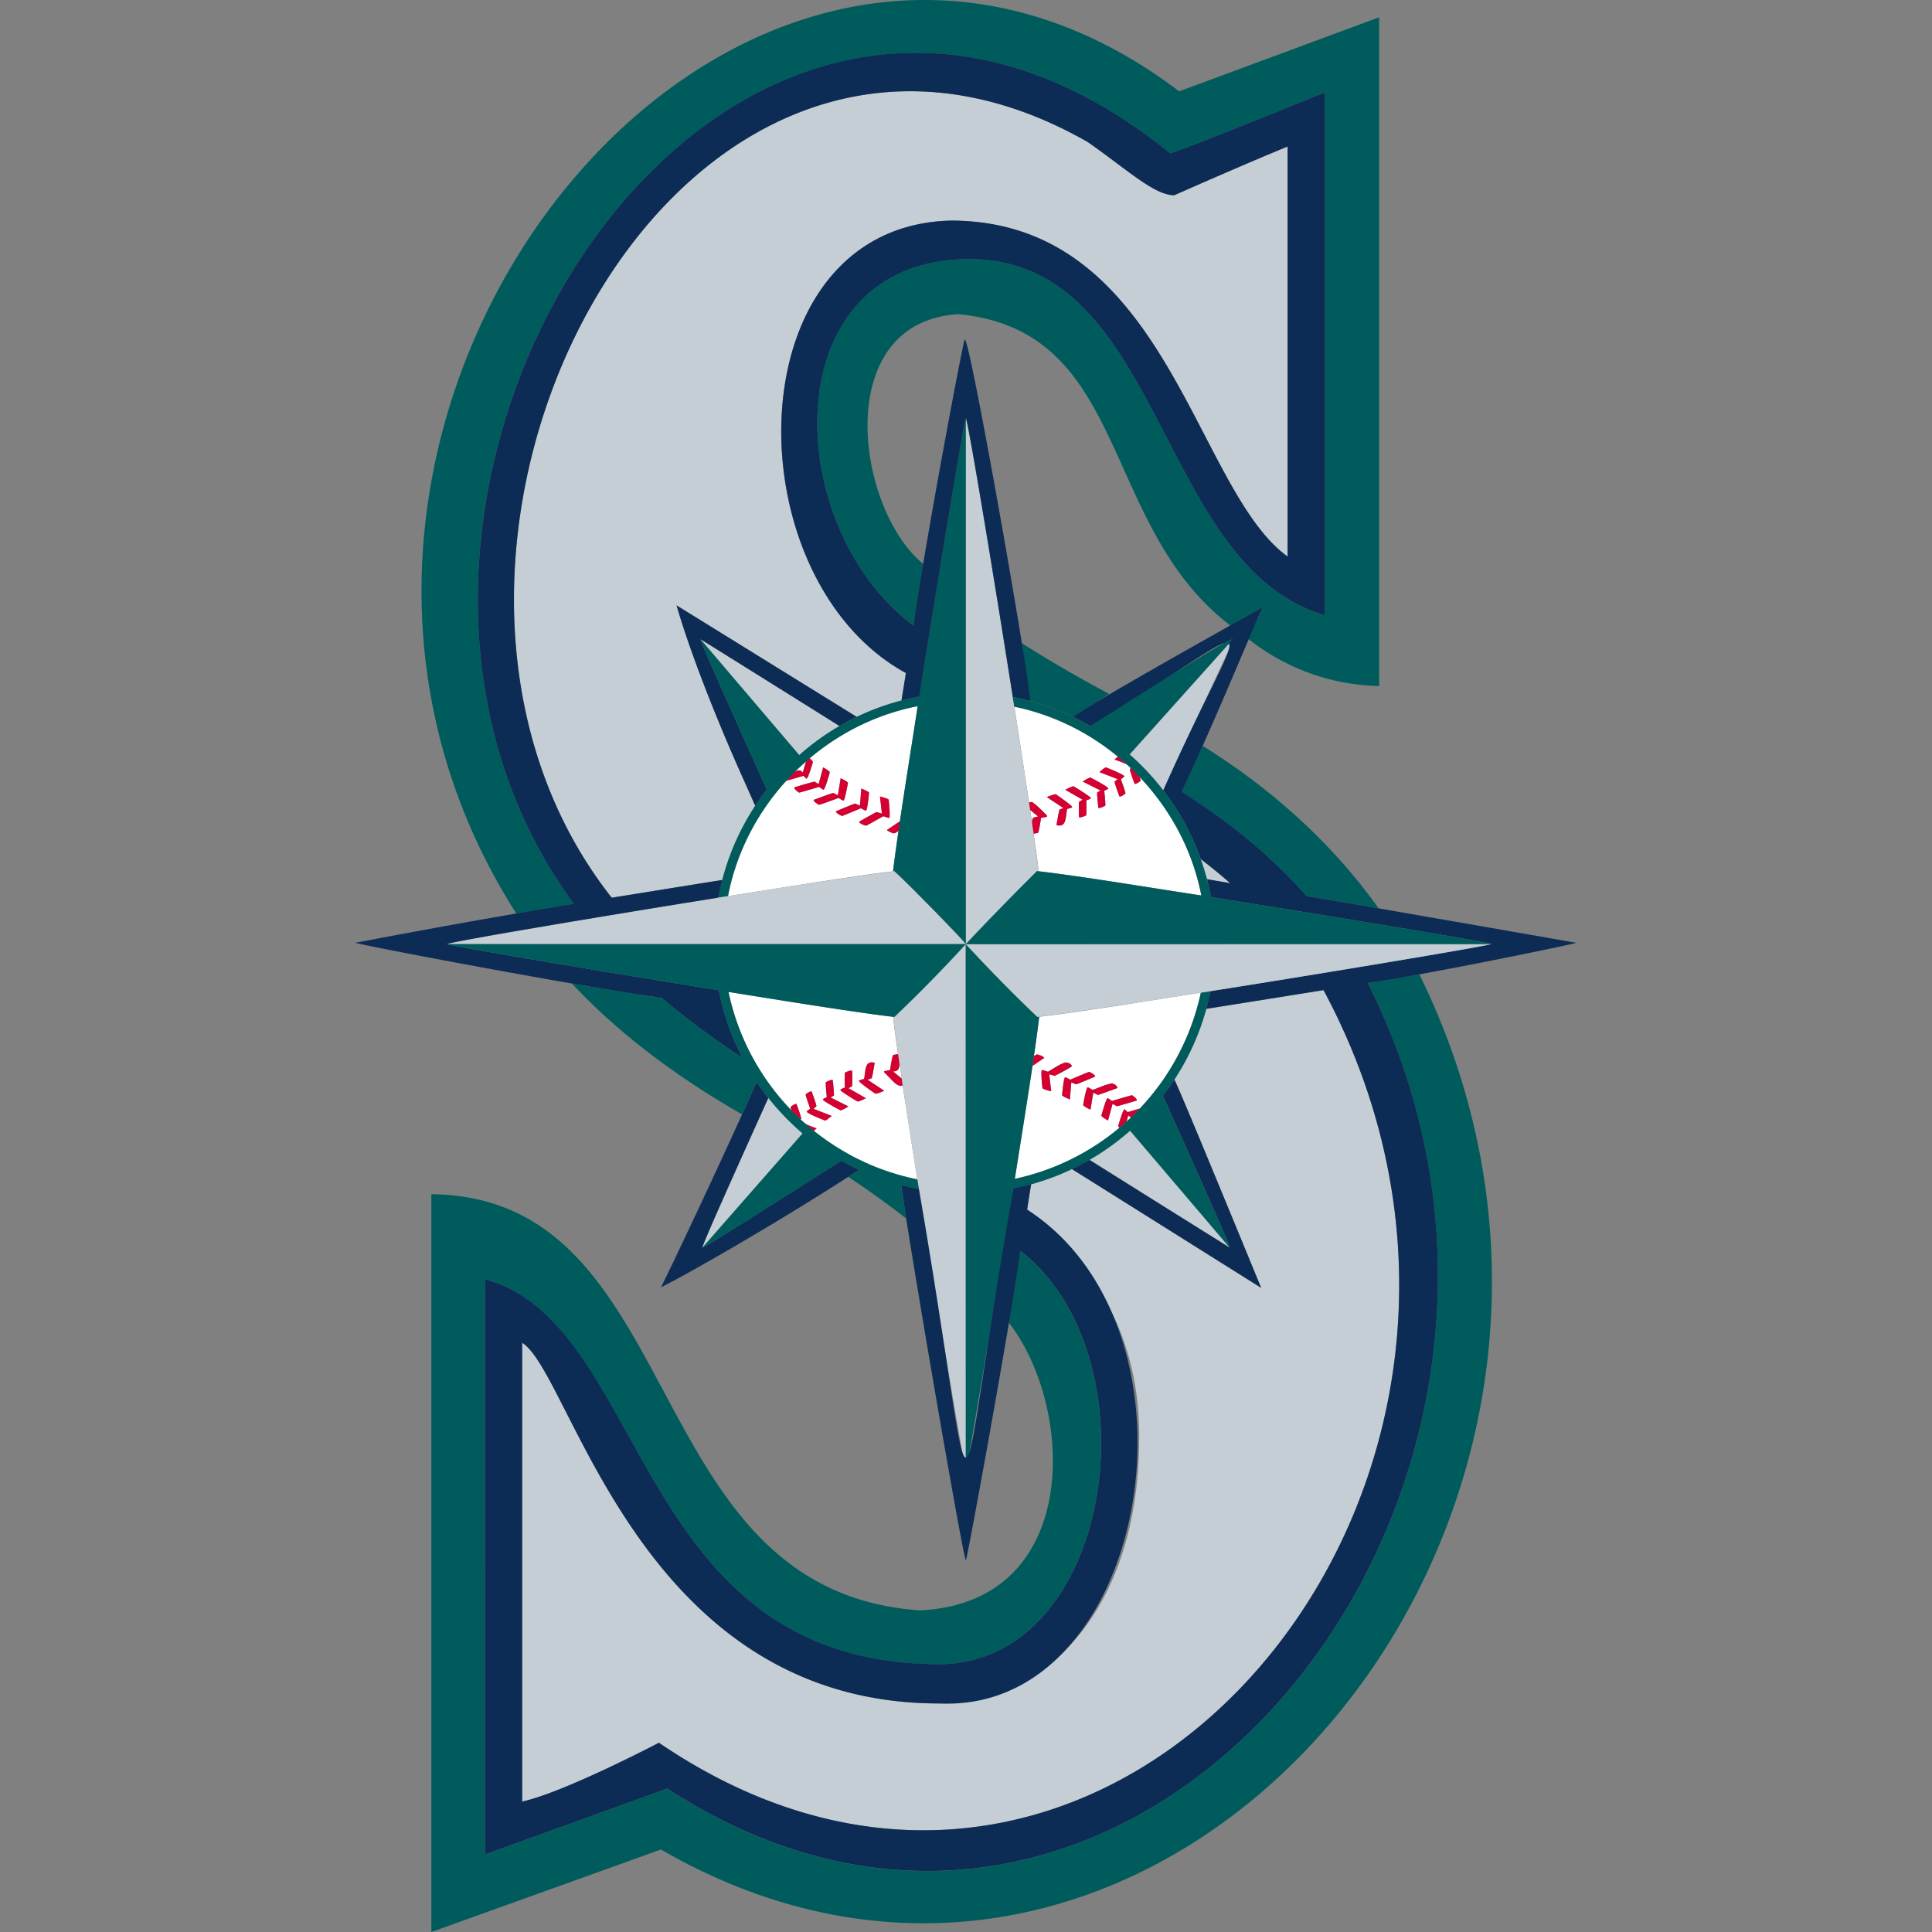
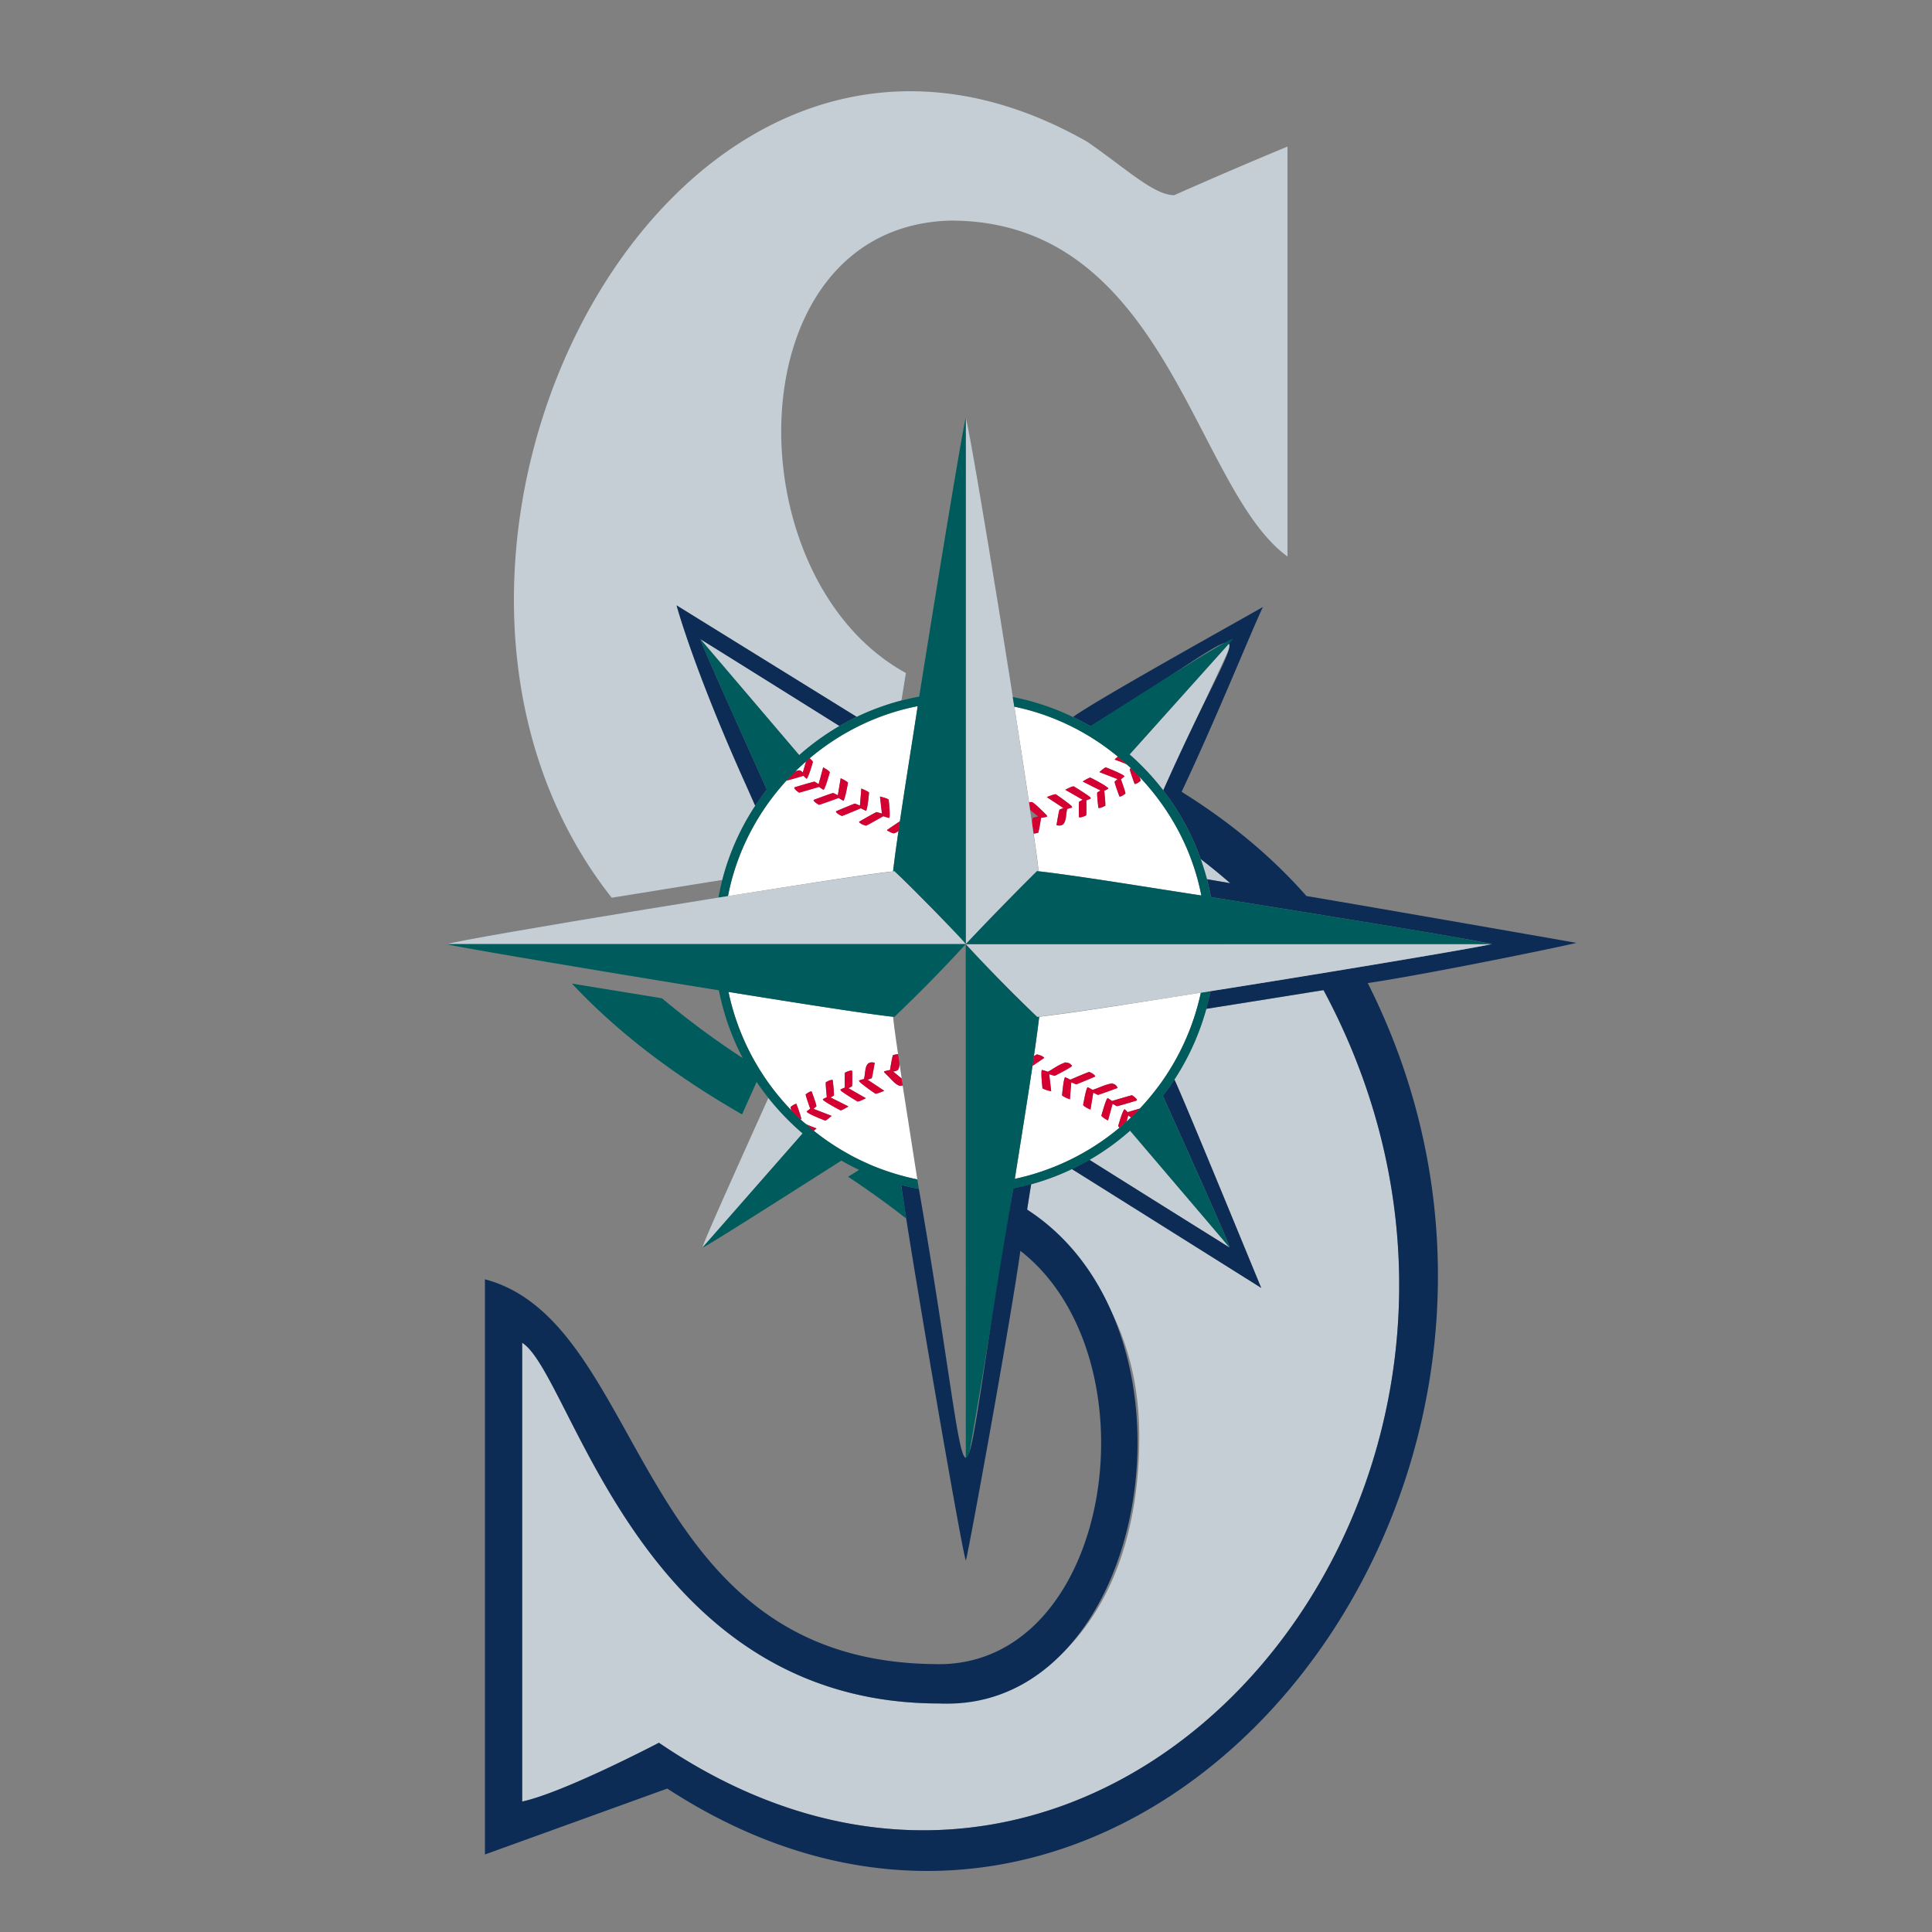
<svg xmlns="http://www.w3.org/2000/svg" fill="none" viewBox="0 0 500 500">
  <rect x="0" y="0" width="500" height="500" fill="#808080" stroke="none" />
  <g clip-path="url(#2a)">
-     <path fill="#005C5C" d="M266.71 181.47a64 64 0 0 1 11 4.1l9.36-5.98a340 340 0 0 1-22.76-13.22zm-41.98 119.78h.04l-.04-.04zm-4.68-2.34v.04s0-.05-.02-.04z" />
-     <path fill="#005C5C" d="M367.32 252.14c-4.11.72-8.7 1.5-13.35 2.3 65.98 131-60.11 287.47-181.3 208.45l-47.18 17.06V331.1c41.93 10.88 38.32 98.68 115.94 99.58 46.4 1.78 58.52-78.86 22.63-106.96-1 6.4-2.25 14-3 18.57 16.97 21.6 19.27 72.38-22.95 74.48-73.67-5.06-59.4-107.03-126.48-107.7V500s55.3-19.84 59.41-21.35c129.77 74.94 265.73-85.38 196.28-226.51M311.22 193c-1.56 3.53-3.76 8.19-5.44 11.92 11.88 7.4 22.86 16.24 32.32 26.97 6.24 1.06 12.55 2.12 18.72 3.22-11.69-16.35-26.95-30.47-45.6-42.11m-6.04-169.36c-114.8-87.07-253.1 85.05-171.55 212.8 4.58-.76 9.83-1.68 14.89-2.52C71.7 129.17 186.98-54.38 302.9 39.72c8.59-2.91 39.98-15.84 39.98-15.84v135.37c-43.59-12.58-41.82-92.93-92.51-92.2-50.3.54-48.28 69.17-13.97 94.85l.2-1.16 2.35-14.77c-17.54-14.37-23.94-62.69 9.1-64.66 44.56 4.31 36.33 54.63 70.4 80.6l8.4-4.83-3.78 8.26a56 56 0 0 0 33.85 12.2V4.47s-46.63 17.28-51.74 19.16" />
    <path fill="#C4CED4" d="M219.52 189.36h.03Zm55.51 111.68H275Zm19.8 70.87c0 45.58-25.03 68.95-51.8 68.95-77.71 0-94.97-85.26-107.9-93.35v118.74c10.9-2.37 35.4-15.22 35.4-15.22 117.37 79.97 240.25-67.75 172-194.78-8.16 1.3-20.36 3.26-30.33 4.84a65 65 0 0 1-8.27 18.3c2.3 4.75 21.63 51.95 22.47 53.93 0 0-31.95-20.07-49-30.76a63 63 0 0 1-10.53 3.93c-.34 2.03-.68 4.25-1.05 6.55 17.2 14.38 29.02 32.01 29.02 58.87zm-102-169.29c-13.37-29.71-17.73-45.94-17.73-45.94s29.7 18.36 46.61 28.85a67 67 0 0 1 11.59-4.26c.35-2.2.75-4.6 1.14-7.1-45.11-24.73-44.41-115.67 11.6-117.08 56.1 0 62.93 69.4 87.17 86.94V37.93a1313 1313 0 0 0-29.32 12.58c-5.2 0-12.1-6.58-22.44-13.78-107.44-61.28-192.92 107.16-123.14 195.6 7.74-1.23 19.08-3.09 28.61-4.6a64 64 0 0 1 8.53-19.17zm119.56 24.92 5.99 1.03a157 157 0 0 0-7.63-6.25q.91 2.58 1.64 5.22m-104-30.34.22-.16z" />
    <path fill="#fff" d="M232.55 215.03c-1.3.93-1.27.74-2.79 0h-.03a.5.5 0 0 1-.17-.24s2.13-1.48 3.35-2.27c1.06-7.28 3.37-21.9 4.6-29.77a63 63 0 0 0-28 13.46c.3.28.8.72.86.96 0 0-1.16 4.19-1.66 4.35 0 0-.44-.4-.77-.75-.52.14-3.3 1-4.5 1.26a63 63 0 0 0-15.05 29.9c11.99-1.9 35.35-5.66 42.74-6.42.33-3.18.7-5.56 1.4-10.49zm-25.74-9.9s-1.3-.8-1.24-1.35c0 0 4.97-1.53 5.22-1.5l1.07.64 1.08-3.97.08-.37c.32.2 1.33.69 1.73 1.26 0 0-1.18 4.4-1.64 4.56 0 0-.7-.4-1.12-.76-.3.07-4.93 1.48-5.19 1.48zm3.76 1.88s4.84-1.82 5.1-1.78l1.16.58c.02-.14.77-4.48.74-4.42.35.2 1.42.64 1.88 1.16 0 0-.73 4.42-1.18 4.66 0 0-.8-.37-1.23-.72a100 100 0 0 1-5.06 1.78s-1.44-.72-1.4-1.26m5.77 2.95s4.7-2 4.94-2l1.27.52c.01-.2.37-4.39.35-4.42.33.2 1.5.56 2 1.03 0 0-.36 4.46-.8 4.73 0 0-.83-.34-1.29-.65-.1.03-4.7 1.99-4.93 1.99 0 0-1.54-.62-1.54-1.2m7.77 3.73s-1.6-.4-1.77-1.04c0 0 4.28-2.45 4.5-2.5l1.4.39c-.03-.22-.52-4.39-.5-4.42.38.17 1.68.37 2.25.82 0 0 .5 4.46.12 4.76 0 0-.97-.27-1.5-.47-.1.03-4.25 2.44-4.5 2.46" />
    <path fill="#fff" d="m207.77 199.92.84-2.88q-1.44 1.23-2.8 2.57.6-.21 1.24-.27zm-19.23 56.78a62.4 62.4 0 0 0 16.25 30.63 3 3 0 0 1-.2-.85s1.07-.9 1.53-.8c0 0 1.32 3.53 1.24 3.87l-.16.14c.75 1.11 2.94 1.92 4.15 2.33l-.75.62a63 63 0 0 0 26.8 12.59l-3.8-24.34c-1.37.71-3.1-1.91-4.74-3.32l.04-.04a.5.5 0 0 1-.12-.27s1.01-.27 1.56-.34c.1-.7.6-3.68.8-3.89 0 0 .68-.16 1.28-.23q-.58-3.91-.92-6.55l-.05.04.04-.07c-.17-1.34-.3-2.4-.36-3.09-7.56-.8-30.55-4.49-42.6-6.44zm22.75 29.6-.75.66 4.71 1.81c-.39.25-1 .94-1.66 1.23 0 0-3.66-1.4-4.62-2.11h-.02a1 1 0 0 1-.2-.24s.57-.45.94-.72c-.24-.73-1.22-3.4-1.17-3.7 0 0 1.08-.9 1.54-.76 0 0 1.3 3.5 1.23 3.84m12.33-7.08c.47-1.9 0-4.88 2.76-4.19 0 0-.62 3.8-.8 4.02l-1.04.37 4.33 2.88c-.47.15-1.55.66-2.27.75a40 40 0 0 1-4.17-3.12h.03c-.5-.5.48-.47 1.16-.71m-4.92-1.65s1.4-.72 1.85-.44c0 0 .1 3.72-.06 4l-.9.48 4.52 2.6c-.46.19-1.42.76-2.14.86-.06 0-3.38-2-4.35-2.8l.04-.05q-.16-.16-.17-.27l1.16-.52c-.02-.6-.1-3.6.05-3.86m-3.17 1.95s.4 3.7.28 4l-.85.49 4.63 2.32c-.44.24-1.28.82-2 1.03-.04 0-3.56-1.83-4.49-2.63h.03c-.5-.42.3-.46.85-.8-.05-.65-.37-3.6-.23-3.87 0 0 1.33-.8 1.78-.54" />
    <path fill="#fff" d="m231.15 277.3 2.2 1.8-.53-3.66q-.1.78-.38 1.5zm37.8-14.17q-.59 5.1-1.4 10.18l.77-.44s1.72.31 1.9.93l-3.01 2.05a3666 3666 0 0 1-4.57 29.24 63 63 0 0 0 27.1-13.23c-.18-.17-.3-.35-.35-.45 0 0 1.15-4.17 1.65-4.35 0 0 .47.42.78.76.4-.1 1.9-.58 3.18-.93a64 64 0 0 0 4.81-5.76h.01a63 63 0 0 0 10.96-24.23c-12.45 1.92-29.49 4.77-41.82 6.25zm3.1 19.3c-.4-.1-1.68-.39-2.25-.78 0 0-.52-4.45-.14-4.76 0 0 1 .27 1.52.48q2.21-1.31 4.48-2.5s1.16.3 1.6.78h.04-.01c.85.48-4.15 2.6-4.35 2.78l-1.4-.4zm6.46-1.8-1.26-.52-.36 4.41c-.35-.19-1.52-.55-2.03-1.07 0 0 .38-4.4.79-4.68 0 0 .86.34 1.34.65.12-.06 4.7-2.02 4.91-2.02 0 0 1.53.65 1.53 1.2 0 0-4.7 2.02-4.92 2.02m5.62 2.73-1.18-.58-.72 4.4c-.35-.2-1.45-.62-1.9-1.18 0 0 .73-4.43 1.18-4.63 0 0 .78.38 1.23.68.26-.06 4.84-1.74 5.06-1.74 0 0 .95.47 1.28.95h.03c.05.14.11.2.11.3 0 0-4.85 1.8-5.09 1.8m10.09 1.44s-5 1.54-5.24 1.47l-1.04-.61-1.2 4.34c-.31-.22-1.3-.69-1.71-1.26 0 0 1.2-4.39 1.63-4.56 0 0 .7.42 1.1.76.37-.1 4.98-1.5 5.21-1.48 0 0 1.32.8 1.26 1.34z" />
    <path fill="#fff" d="m291.55 290.28 1.13-1.07-.68-.54zM265 198.96l1.32 8.7c1.18-.6 3.08 2.03 4.62 3.35l-.05.03c.5.55-.8.47-1.45.62-.12.7-.58 3.67-.77 3.88 0 0-.6.14-1.17.2.58 3.97.93 6.36 1.3 9.74 5.31.47 32.87 4.85 42.12 6.27a62 62 0 0 0-15.98-30.7 4 4 0 0 1 .26 1.01s-1.06.93-1.55.8c0 0-1.3-3.5-1.23-3.87l.28-.2c-.56-.97-3.24-1.87-4.21-2.23.34-.32.35-.36.87-.75a63 63 0 0 0-26.85-12.91l2.5 16.07zm11.19 10.4c-.47 1.86-.02 4.9-2.76 4.2 0 0 .6-3.77.8-4.05l1-.38-4.33-2.84c.49-.16 1.56-.67 2.3-.76.05 0 3.24 2.22 4.16 3.09l-.03.04c.5.5-.47.43-1.15.72zm4.9 1.65s-1.4.72-1.85.46c0 0-.1-3.74.06-4.01l.9-.48-4.5-2.6c.45-.2 1.4-.75 2.12-.9.06-.02 3.36 2.06 4.36 2.85l-.03.04c.48.5-.36.47-1 .75 0 .72.1 3.63-.06 3.9m4.96-2.5s-1.34.76-1.79.56c0 0-.43-3.7-.28-4l.85-.49-4.62-2.33c.43-.26 1.26-.81 1.97-1.02 0 0 3.58 1.77 4.47 2.6h.04l-.02.03c.1.06.19.17.19.24 0 0-.6.34-1.07.54.07.7.38 3.6.26 3.88m4.77-7.8h.02l.2.17s-.55.5-.94.79c.24.68 1.24 3.4 1.17 3.7 0 0-1.06.9-1.54.75 0 0-1.31-3.5-1.24-3.84l.76-.65-4.71-1.82c.36-.31 1-.94 1.67-1.23 0 0 3.67 1.4 4.61 2.13" />
-     <path fill="#fff" d="m268.65 211.3-2.05-1.68.47 3.07c.03-1.31.7-1.14 1.58-1.4" />
    <path fill="#D50032" d="M291.04 287.06c-.5.18-1.65 4.35-1.65 4.35.04.1.17.28.34.44.6-.5 1.24-1.06 1.82-1.57l.44-1.61.7.54c.69-.67 1.66-1.6 2.3-2.32-1.26.35-2.77.82-3.16.93-.32-.35-.8-.76-.8-.76z" />
    <path fill="#D50032" d="M286.66 284.18c-.43.17-1.63 4.56-1.63 4.56.4.58 1.4 1.04 1.73 1.26l1.18-4.34 1.05.62c.23.07 5.24-1.48 5.24-1.48.06-.55-1.26-1.34-1.26-1.34-.23-.03-4.84 1.38-5.2 1.48-.42-.35-1.11-.76-1.11-.76m2.44-2.92h-.03c-.9-2.07-5 .6-6.34.8-.45-.3-1.24-.69-1.24-.69-.44.2-1.18 4.63-1.18 4.63.46.56 1.54.99 1.9 1.17l.73-4.4 1.18.6c.24 0 5.1-1.8 5.1-1.8 0-.1-.07-.17-.12-.3m-7.2-3.86c-.22 0-4.8 1.95-4.91 2.02-.48-.3-1.34-.65-1.34-.65-.4.28-.79 4.7-.79 4.7.51.49 1.68.88 2.03 1.05l.36-4.41 1.26.5c.22 0 4.92-2.01 4.92-2.01 0-.55-1.53-1.2-1.53-1.2m-4.46-1.48q0-.16-.16-.28h.02-.03c-1.32-1.97-4.85 1.24-6.08 1.72a22 22 0 0 0-1.53-.48c-.38.3.13 4.76.13 4.76.59.4 1.84.68 2.26.78l-.51-4.41 1.4.4c.25-.02 4.5-2.49 4.5-2.49m-7.4-2.37a4.4 4.4 0 0 0-1.72-.68l-.75.44c-.1.83-.24 1.65-.36 2.54 1.22-.82 3.02-2.06 3.02-2.06q-.04-.13-.2-.24m-39.69 3.37c-.55.07-1.56.34-1.56.34q0 .11.12.28l-.04.03c1.63 1.4 3.35 4.04 4.74 3.31q-.12-.9-.27-1.77l-2.19-1.81c2.4-.04 1.46-2.86 1.27-4.5-.6.07-1.29.24-1.29.24-.2.21-.68 3.2-.78 3.89zm-7.92 3.01c.9.93 4.13 3.12 4.17 3.12.73-.09 1.8-.6 2.27-.75l-4.33-2.88 1.03-.37c.2-.2.8-4.02.8-4.02-2.75-.69-2.28 2.3-2.75 4.19-.55.14-1.3.44-1.3.44q0 .1.15.27zm-4.94 2.02q0 .11.17.28l-.04.03c.97.8 4.3 2.82 4.35 2.8.74-.1 1.67-.65 2.15-.84l-4.53-2.6.9-.49c.16-.27.06-4 .06-4-.45-.28-1.85.45-1.85.45-.15.27-.06 3.25-.05 3.87-.5.2-1.16.5-1.16.5m-3.75-1.88c-.14.28.2 3.22.24 3.87-.44.2-1.03.55-1.03.55q0 .1.17.24h-.03c.94.79 4.46 2.65 4.49 2.64.7-.25 1.37-.65 2-1.03l-4.62-2.33.84-.48c.14-.3-.28-4-.28-4-.44-.25-1.78.54-1.78.54m-5.22 3.15c-.05.3.93 2.98 1.17 3.7-.38.28-.93.72-.93.72q.04.1.2.25c.96.72 4.62 2.12 4.62 2.12.65-.29 1.28-.97 1.67-1.22l-4.71-1.83.75-.65c.06-.34-1.23-3.84-1.23-3.84-.47-.14-1.55.75-1.55.75m-2.39 2.47c-.46-.1-1.52.79-1.52.79.12 1.44 1.7 2.22 2.6 3.21l.16-.14c.08-.34-1.24-3.86-1.24-3.86m5.22 6.34-2.75-1.06c.67.56 1.3 1.16 2.02 1.68.35-.33.45-.36.73-.62m-2.61-90.5c.5-.17 1.66-4.35 1.66-4.35-.06-.25-.56-.7-.86-.97l-.92.83-.84 2.88c-1.43-1.75-3.22 1.1-4.3 2.13 1.18-.28 3.97-1.13 4.49-1.27.32.34.77.75.77.75" />
    <path fill="#D50032" d="M213.12 204.4c.45-.17 1.64-4.55 1.64-4.55-.4-.57-1.43-1.04-1.74-1.26 0 .12-1.1 4.13-1.16 4.34l-1.06-.65a99 99 0 0 0-5.23 1.5c-.06.56 1.24 1.35 1.24 1.35.25 0 4.87-1.4 5.2-1.48.4.34 1.1.75 1.1.75zm5.15 2.82c.44-.25 1.19-4.66 1.19-4.66-.48-.52-1.54-.94-1.9-1.16l-.06.4-.67 4.01-1.17-.58c-.26-.03-5.1 1.79-5.1 1.79-.02.54 1.41 1.27 1.41 1.27.24 0 4.84-1.68 5.07-1.79.45.34 1.23.72 1.23.72m5.84 2.6c.43-.27.8-4.73.8-4.73-.61-.45-1.33-.73-2.02-1.03.03.12-.33 4.18-.34 4.43l-1.27-.52c-.24 0-4.94 2-4.94 2 0 .57 1.54 1.2 1.54 1.2.24 0 4.82-1.96 4.92-2 .48.3 1.31.65 1.31.65m5.88-2.88c-.58-.45-1.86-.65-2.25-.82-.02 0 .47 4.23.5 4.43l-1.4-.38c-.23.03-4.52 2.5-4.52 2.5q.06.16.17.27h.02c.45.44 1.6.75 1.6.75.24-.03 4.4-2.43 4.5-2.45.51.2 1.5.46 1.5.46.37-.3-.13-4.76-.13-4.76zm-.25 8.09h.03c1.52.73 1.48.93 2.78 0q.16-1.23.37-2.5l-3.34 2.26c0 .06.08.17.16.24m39.69-3.36c.56-.08 1.57-.34 1.57-.34a.5.5 0 0 0-.12-.29l.05-.01a43 43 0 0 0-3.77-3.47q-.43 0-.84.1l.3 1.96 2.03 1.67-1.3.34c-.59 1.3.11 2.86.15 4.11.57-.06 1.15-.2 1.15-.2.2-.2.66-3.19.78-3.88zm7.92-3.05a47 47 0 0 0-4.17-3.09c-.78.16-1.54.48-2.28.75l4.32 2.85-1 .38c-.2.28-.8 4.04-.8 4.04 2.77.68 2.26-2.3 2.76-4.18.53-.17 1.29-.44 1.29-.44q0-.12-.16-.28zm4.8-2.26.02-.03c-.98-.8-4.31-2.86-4.36-2.84-.72.15-1.68.68-2.13.9l4.51 2.59-.9.48c-.16.28-.06 4.01-.06 4.01.44.28 1.85-.44 1.85-.44.15-.28.07-3.2.05-3.9.5-.18 1.16-.49 1.16-.49q0-.11-.15-.28m4.69-2.27q0-.12-.18-.24v-.03h-.02c-.9-.82-4.47-2.6-4.47-2.6-.7.22-1.55.77-1.98 1.03l4.63 2.32-.84.5c-.15.3.28 3.99.28 3.99.44.22 1.78-.54 1.78-.54.12-.28-.2-3.19-.25-3.88.46-.2 1.06-.54 1.06-.54zm-1.93-4.62-.38.35 4.7 1.8-.77.66c-.06.34 1.25 3.84 1.25 3.84.48.14 1.54-.76 1.54-.76.07-.3-.92-3.02-1.16-3.7.4-.26.92-.74.92-.74s-.09-.14-.19-.2c-.96-.73-4.63-2.13-4.63-2.13-.31.06-1.28.88-1.28.88m8.74 3.4c.48.13 1.54-.8 1.54-.8 0-1.21-1.68-2.45-2.51-3.28l-.28.2c-.06.38 1.24 3.88 1.24 3.88m-5.19-6.3 3.14 1.19-2.26-1.96c-.22.17-.67.55-.87.76" />
    <path fill="#0C2C56" d="M231.51 266.26v-.07l-.05.1zm-38.68-63.63 2.63 5.92a60 60 0 0 1 3-4.22c-8.7-19.33-17.44-38.75-17.13-38.85 0 0 18.08 11.27 35.9 22.44a64 64 0 0 1 4.48-2.4l-46.61-28.85s4.36 16.24 17.72 45.95M318.18 322.8s-17.9-11.18-36.19-22.66q-2.25 1.28-4.6 2.4c17.06 10.69 49.01 30.76 49.01 30.76-.8-1.86-20.3-49.5-22.47-53.92a56 56 0 0 1-2.99 4.2c8.93 19.88 17.58 39.08 17.24 39.2z" />
    <path fill="#C4CED4" d="M206.84 195.42c3.2-2.84 6.7-5.35 10.4-7.5-17.82-11.17-35.91-22.44-35.91-22.44zm85.5-.17q4.8 4.22 8.7 9.3c8.74-18.99 18.12-38.42 18.07-39.14zm-84.61 98.09a67 67 0 0 1-8.88-9.19c-8.73 19.4-17.37 38.59-17.04 38.73zm84.74-.72a64 64 0 0 1-10.47 7.54c18.28 11.49 36.2 22.66 36.2 22.66z" />
    <path fill="#fff" d="m249.94 244.36.22.2-.16-.2z" />
    <path fill="#C4CED4" d="m268.37 225.45.43.03c-3.3-25.88-17.2-111.63-18.84-117.23v136.09q9.06-9.6 18.42-18.9z" />
    <path fill="#005C5C" d="M188.41 231.92c4.54-24.34 24.78-44.54 49.08-49.17-2.07 13.7-4.74 29.47-6.37 42.77q.17-.05.33-.04c4.7 4.35 17.05 17.04 18.49 18.85V108.25c-.33-.07-6.77 38.83-12.05 72.03a64 64 0 0 0-31.05 15.15l-25.52-29.95c-.3.1 8.43 19.53 17.14 38.85a64 64 0 0 0-12.53 27.97z" />
-     <path fill="#C4CED4" d="M249.94 244.36v-.03a380 380 0 0 1-18.48 18.85q-.16 0-.33-.04c3.33 26.13 17.4 111.6 18.82 117.26z" />
    <path fill="#005C5C" d="M282 300.15a64 64 0 0 0 10.46-7.54l25.72 30.2c.34-.14-8.31-19.33-17.24-39.2a65 65 0 0 0 12.34-27.12l-2.5.41a63 63 0 0 1-10.95 24.23h-.02a62.6 62.6 0 0 1-37.18 23.96c2.2-14.05 4.69-28.75 6.32-41.95l-.5.03a457 457 0 0 1-18.52-18.8l.02 136.04c.32.06 6.93-39.49 12.29-72.82a64 64 0 0 0 19.75-7.44" />
    <path fill="#C4CED4" d="M249.95 244.33c-1.44-1.82-13.78-14.49-18.48-18.85-21.94 2.65-111.99 17.5-115.76 18.85z" />
    <path fill="#0C2C56" d="M354.52 254.34c17.3-2.62 56.41-10.75 53.32-10.35 1.7.28-51.74-9.07-69.73-12.1-9.46-10.74-20.45-19.58-32.31-26.97 9.3-19.72 18.03-41.55 21.05-47.84-7.16 4.11-43.24 24.13-49.14 28.47q2.3 1.13 4.5 2.4c48.08-29.18 41.03-33.57 18.84 16.6a64 64 0 0 1 9.7 17.77q3.9 3 7.64 6.25l-6-1.03q.58 2.3 1 4.62c31.1 5 63.62 10.27 72.66 12.12.06.35-39.42 6.93-72.76 12.2-.3 1.55-.7 3.1-1.1 4.6 9.99-1.58 22.18-3.53 30.34-4.84 68.25 127.25-54.73 274.7-172 194.78 0 0-24.5 12.85-35.39 15.22V347.5c12.92 8.09 30.19 93.35 107.9 93.35 54.34 2.65 71.25-96.48 22.78-127.82.36-2.3.7-4.53 1.05-6.56q-2.28.6-4.62 1.1c-16.25 92.8-8.35 92.99-24.44.1a52 52 0 0 1-4.6-1.03c2.66 19.03 16.19 97.4 16.74 97.1-.32 3.53 11.24-59.57 14.13-80.03 35.87 28.08 23.76 108.74-22.63 106.95-77.89-1.07-73.71-88.42-115.95-99.58v148.86l47.19-17.06c121.34 79.03 247.23-77.62 181.29-208.45z" />
-     <path fill="#0C2C56" d="M169.27 258q1 .2 2.03.34a218 218 0 0 0 20.9 15.48 65 65 0 0 1-6.16-17.54c-32.55-5.24-70.4-11.64-70.33-11.95-.18-.44 37.65-6.8 70.21-12.03q.45-2.34 1-4.56c-9.52 1.5-20.87 3.36-28.61 4.59-69.77-88.58 15.74-256.84 123.16-195.6 10.33 7.2 17.23 13.8 22.43 13.8 0 0 20.16-8.92 29.33-12.6v106.1c-24.25-17.54-31.08-86.94-87.18-86.94-56.03 1.42-56.7 92.38-11.6 117.1l-1.14 7.09q2.3-.57 4.6-1c5.28-33.2 11.72-72.1 12.05-72.02.45-.18 6.9 38.86 12.15 72.12q2.34.45 4.6 1.1c-2.28-18.18-15.92-94.47-17-93.57.3-3.84-10.47 53.5-13.3 74-34.31-25.65-36.31-94.3 13.95-94.85 50.85-.6 48.77 79.48 92.53 92.19V23.88s-31.4 12.9-40 15.82c-116-94.16-231.15 89.6-154.4 194.2a2253 2253 0 0 0-56.43 10.08c-2.4-.1 54.61 10.77 77.21 14.01m48.49 42.35c-18 11.45-35.81 22.8-35.96 22.52-.33-.13 8.3-19.33 17.04-38.73a61 61 0 0 1-3.03-4.14c-9.79 22.18-25.09 54.1-24.69 53.01-1.92 1.52 26.04-13.82 51.22-30.26a55 55 0 0 1-4.58-2.4" />
    <path fill="#005C5C" d="m237.8 307.7-.4-2.48a65 65 0 0 1-12.67-3.98v-.03a75 75 0 0 1-4.67-2.26v-.03a62.7 62.7 0 0 1-31.53-42.2c12.25 1.96 35.14 5.65 42.92 6.46a386 386 0 0 0 18.49-18.84H115.7c-.05.3 37.8 6.7 70.34 11.95q1.83 9.23 6.18 17.55a221 221 0 0 1-20.9-15.48c-2.29-.4-20.92-3.4-23.31-3.82 11.73 12.54 26.35 23.72 44.03 33.86.9-1.98 2.87-6.37 3.77-8.4a68 68 0 0 0 11.9 13.33l-25.92 29.55c.16.26 17.98-11.07 35.97-22.52a57 57 0 0 0 4.57 2.4q-1.51.97-2.84 1.78 7.75 5.12 15.09 10.86l-1.4-8.74q2.29.62 4.62 1.03" />
    <path fill="#C4CED4" d="M250 244.36a410 410 0 0 0 18.46 18.81c26.2-3.25 111.92-17.46 117.58-18.84z" />
    <path fill="#005C5C" d="m262.1 180.38.4 2.5c23.99 4.8 43.8 24.85 48.4 48.87-12.67-1.9-29.98-4.87-42.53-6.3a786 786 0 0 0-18.43 18.9l136.1-.02c-8.97-1.95-41.6-7.15-72.65-12.18a65 65 0 0 0-21.05-36.9l26.76-29.86c-.4-.58-19.07 11.14-36.92 22.55a65 65 0 0 0-20.1-7.57z" />
  </g>
  <defs>
    <clipPath id="2a">
      <path fill="#fff" d="M0 0h500v500H0z" />
    </clipPath>
  </defs>
</svg>